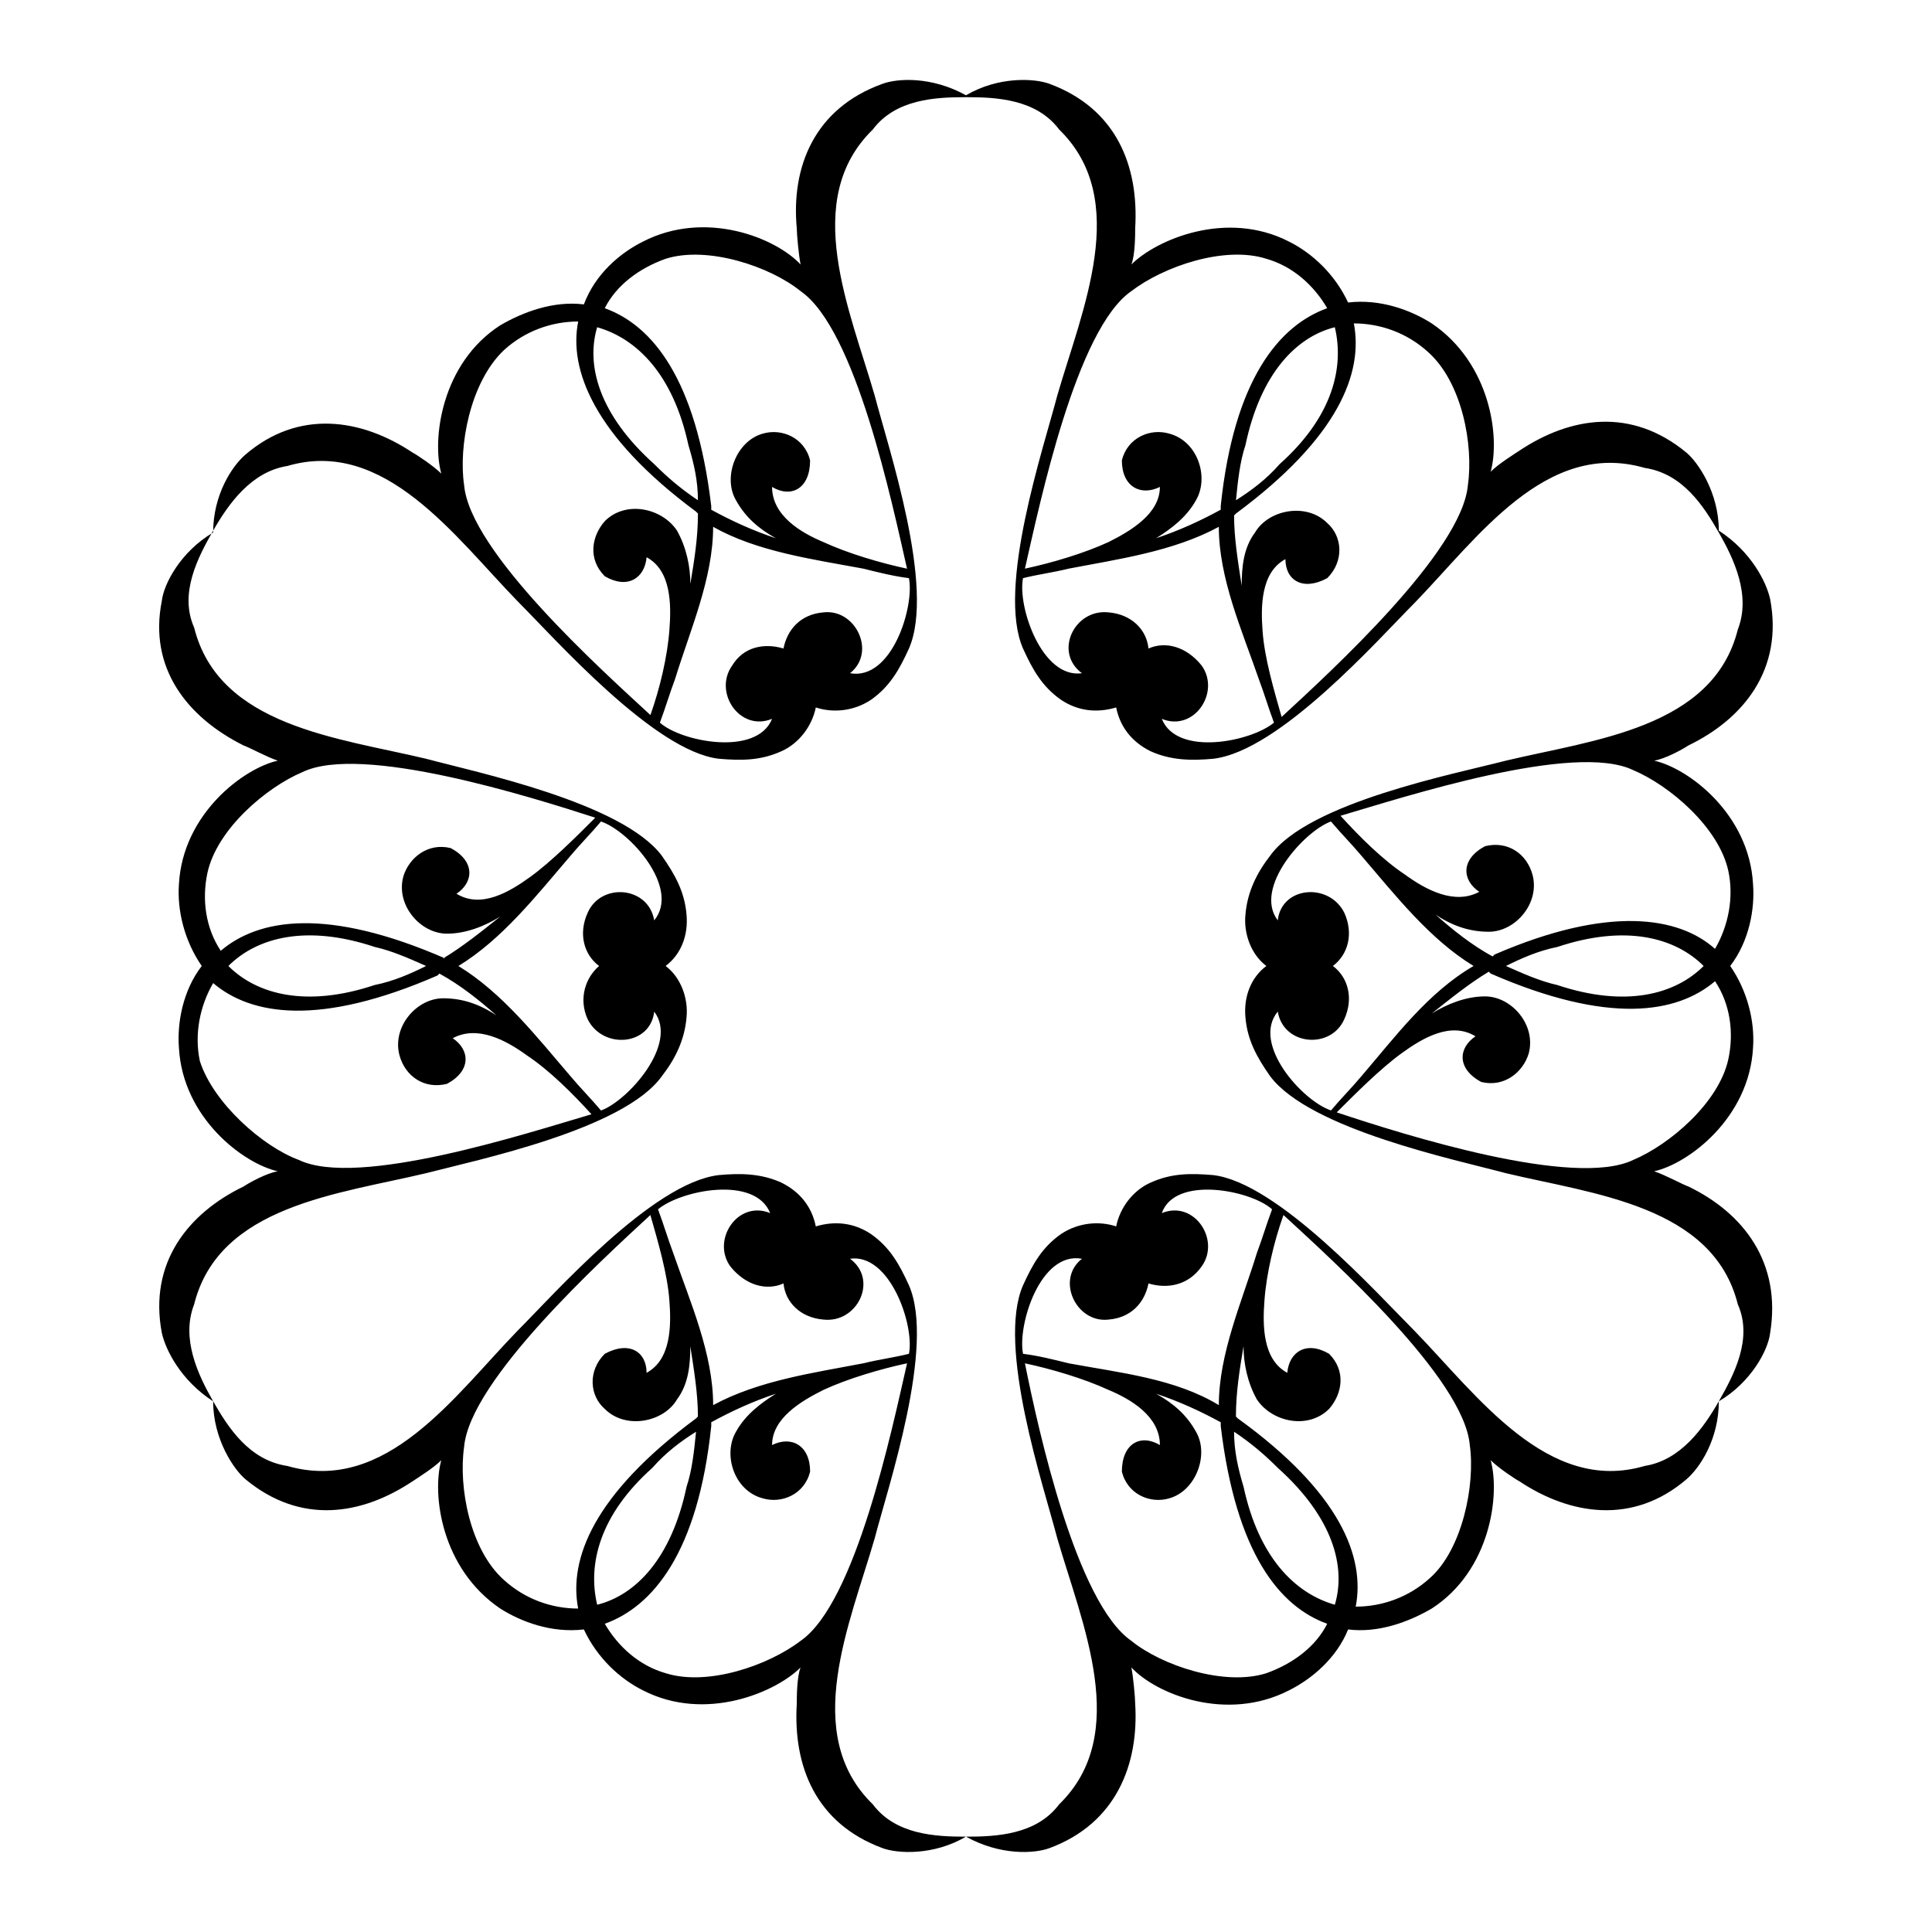
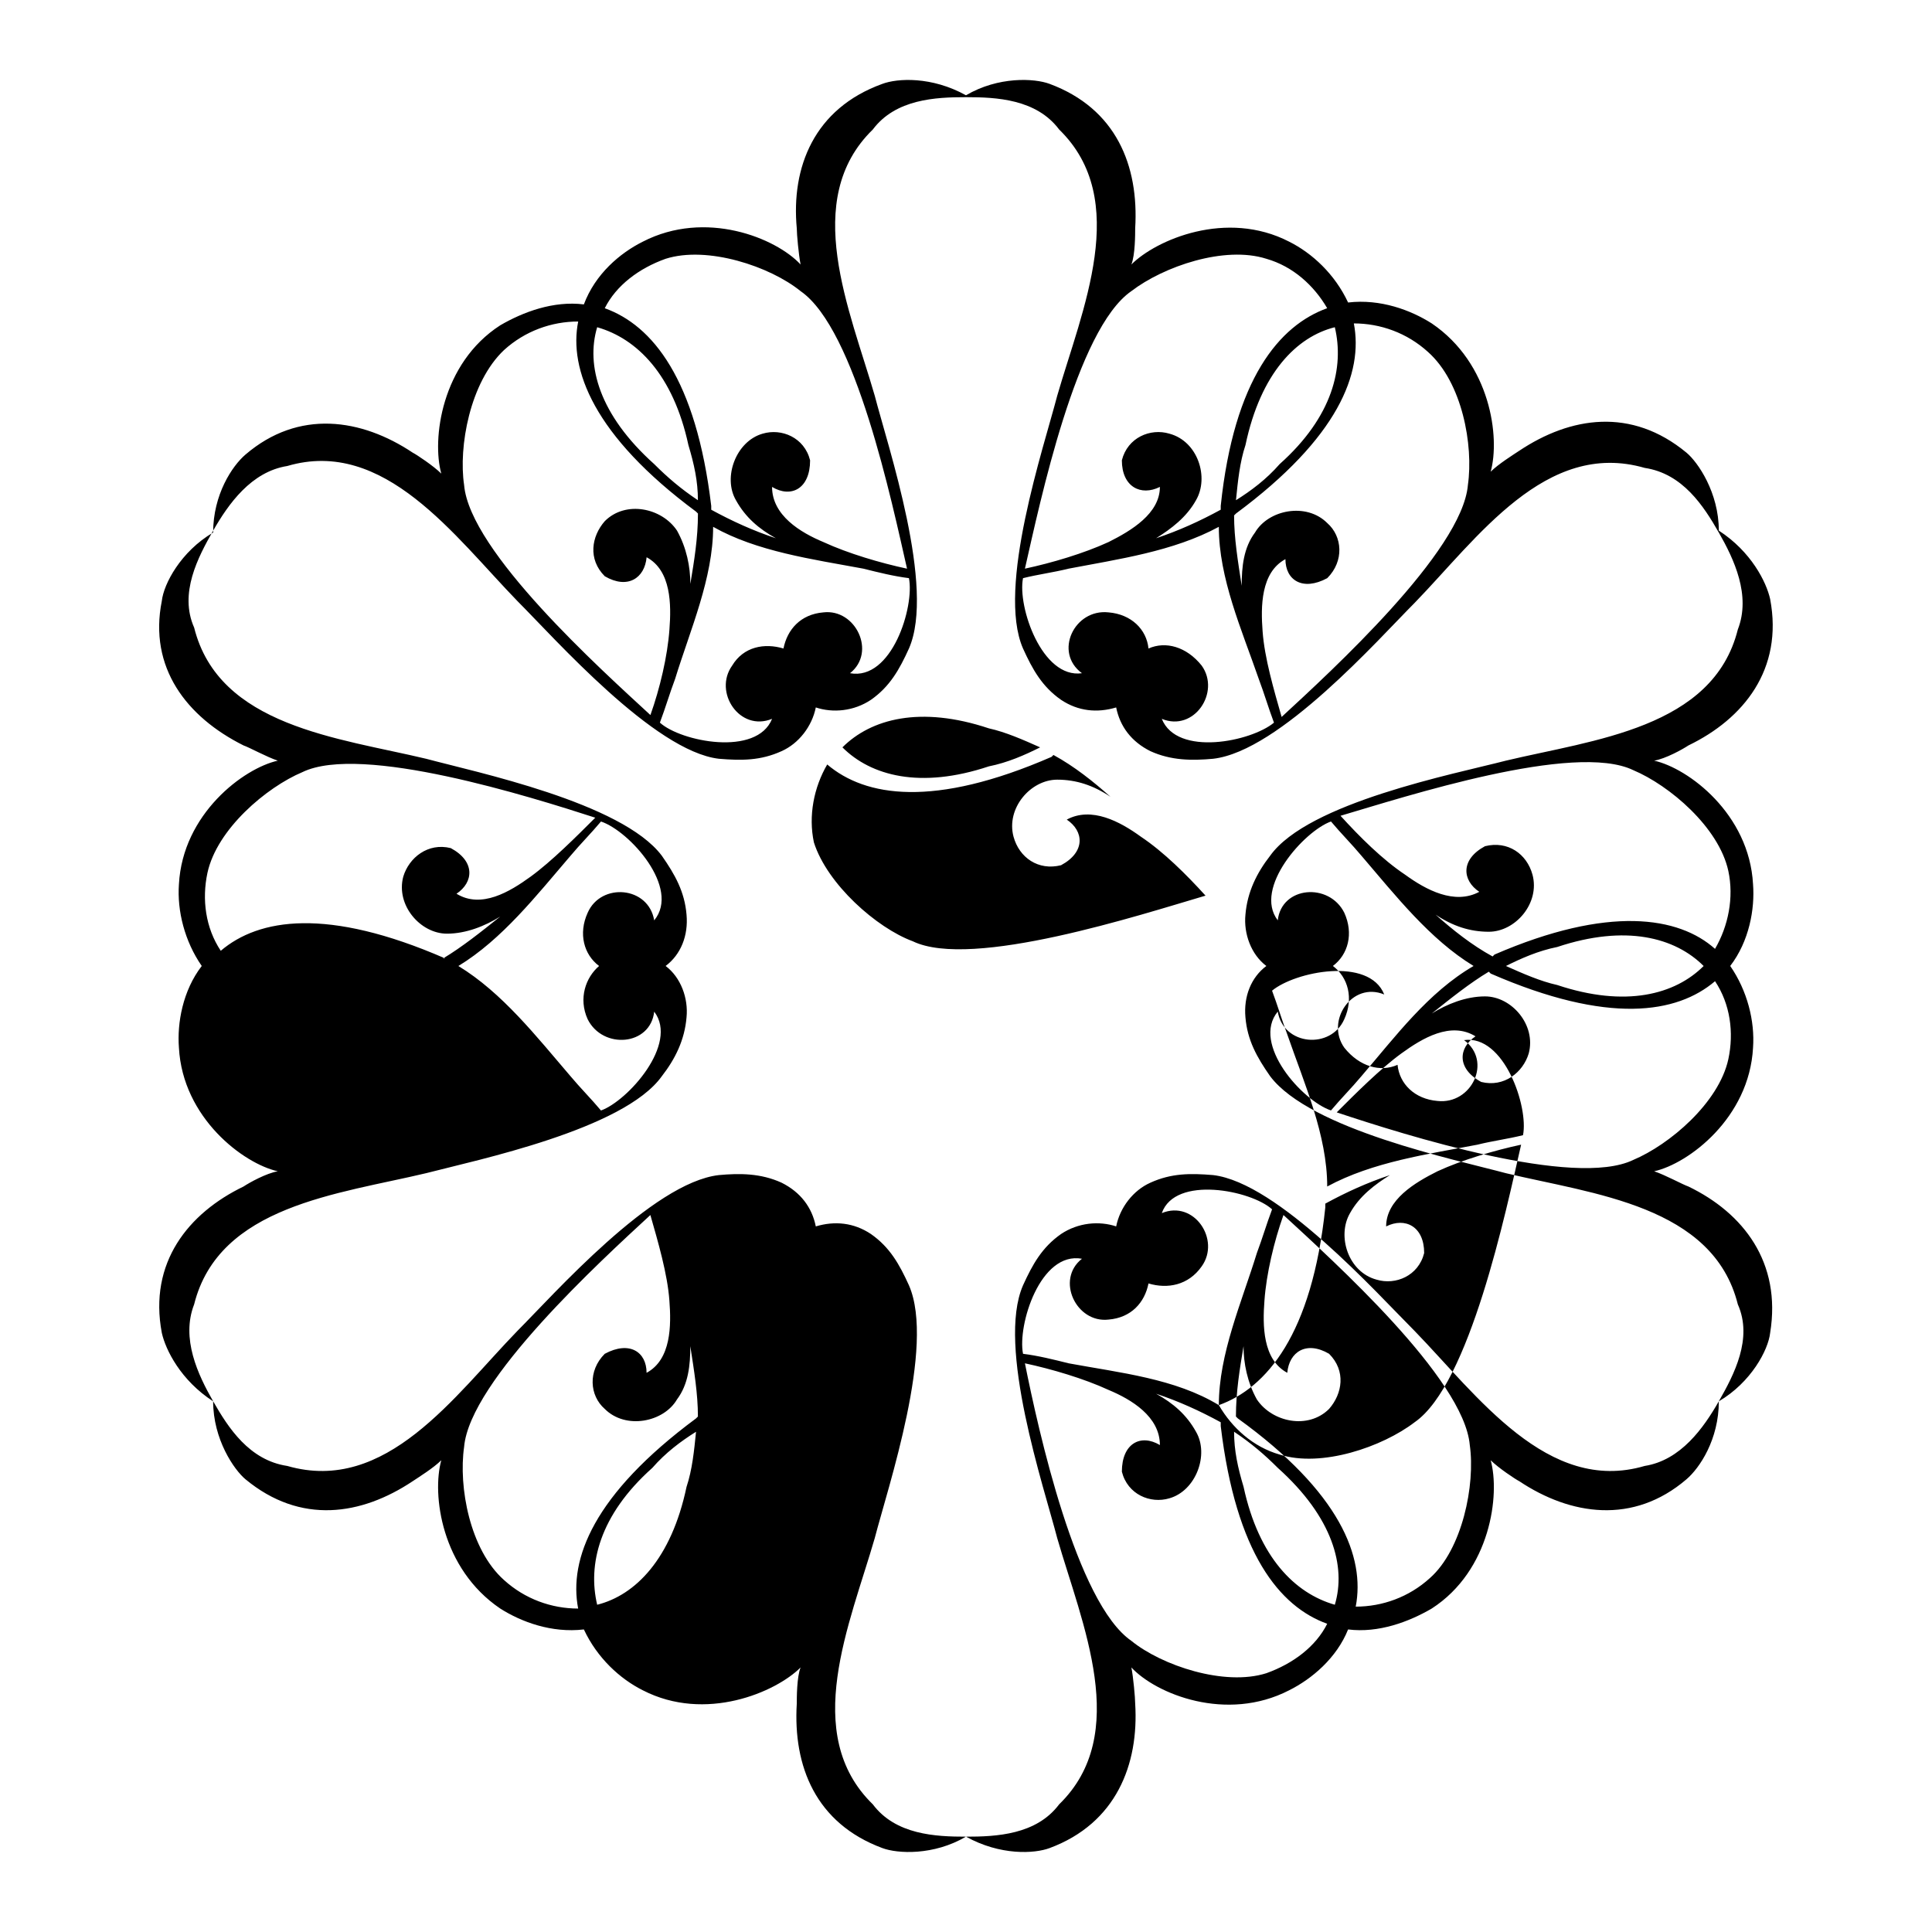
<svg xmlns="http://www.w3.org/2000/svg" fill="#000000" width="800px" height="800px" version="1.1" viewBox="144 144 512 512">
-   <path d="m334.5 345.08c6.047 0.504 11.082 0.504 16.625-2.016 4.535-2.016 8.062-6.551 9.07-11.586 4.535 1.512 10.078 1.008 14.609-2.016 5.039-3.527 7.559-8.062 10.078-13.602 7.055-16.121-5.543-53.402-9.07-67.008-6.551-22.672-19.648-51.891-0.504-70.535 6.047-8.062 16.625-8.566 24.688-8.566s18.641 0.504 24.688 8.566c19.145 18.641 6.047 47.863-0.504 70.535-3.527 13.602-16.121 50.883-9.07 67.008 2.519 5.543 5.039 10.078 10.078 13.602 4.535 3.023 9.574 3.527 14.609 2.016 1.008 5.039 4.031 9.07 9.07 11.586 5.543 2.519 11.082 2.519 16.625 2.016 17.633-2.016 43.832-31.738 53.402-41.312 16.625-17.129 34.762-43.328 60.961-35.77 10.078 1.512 15.617 10.078 19.648 17.129 4.031 7.055 8.566 16.625 5.039 25.695-6.551 26.199-38.289 29.223-61.465 34.762-13.605 3.527-52.398 11.086-62.473 25.191-3.527 4.535-6.047 9.574-6.551 15.617-0.504 5.039 1.512 10.578 5.543 13.602-4.031 3.023-6.047 8.062-5.543 13.602 0.504 6.047 3.023 10.578 6.551 15.617 10.578 14.105 49.375 22.168 62.473 25.695 23.176 5.543 54.914 8.566 61.465 34.762 4.031 9.07-1.008 18.641-5.039 25.695-4.031 7.055-10.078 15.617-19.648 17.129-25.695 7.559-44.336-18.641-60.961-35.77-10.078-10.078-36.273-39.297-53.402-41.312-6.047-0.504-11.082-0.504-16.625 2.016-4.535 2.016-8.062 6.551-9.07 11.586-4.535-1.512-10.078-1.008-14.609 2.016-5.039 3.527-7.559 8.062-10.078 13.602-7.055 16.121 5.543 53.402 9.07 67.008 6.551 22.672 19.648 51.891 0.504 70.535-6.047 8.062-16.625 8.566-24.688 8.566s-18.641-0.504-24.688-8.566c-19.145-18.641-6.047-47.863 0.504-70.535 3.527-13.602 16.121-50.883 9.07-67.008-2.519-5.543-5.039-10.078-10.078-13.602-4.535-3.023-9.574-3.527-14.609-2.016-1.008-5.039-4.031-9.07-9.07-11.586-5.543-2.519-11.082-2.519-16.625-2.016-17.633 2.016-43.832 31.738-53.402 41.312-16.625 17.129-34.762 43.328-60.961 35.77-10.078-1.512-15.617-10.078-19.648-17.129-4.031-7.055-8.566-16.625-5.039-25.695 6.551-26.199 38.289-29.223 61.465-34.762 13.602-3.527 52.395-11.586 62.473-25.695 3.527-4.535 6.047-9.574 6.551-15.617 0.504-5.039-1.512-10.578-5.543-13.602 4.031-3.023 6.047-8.062 5.543-13.602-0.504-6.047-3.023-10.578-6.551-15.617-10.578-14.105-49.375-22.168-62.473-25.695-23.176-5.539-54.918-8.562-61.465-34.762-4.031-9.07 1.008-18.641 5.039-25.695s10.078-15.617 19.648-17.129c25.695-7.559 44.336 18.641 60.961 35.77 10.074 10.078 36.273 39.801 53.402 41.816zm17.129-29.219c1.008-5.039 4.535-9.07 10.578-9.574 8.566-1.008 14.105 10.578 7.055 16.121 11.082 2.016 17.129-17.633 15.617-25.191-4.031-0.504-8.062-1.512-12.09-2.519-13.602-2.519-28.215-4.535-39.801-11.082 0 13.602-6.047 27.207-10.078 40.305-1.512 4.031-2.519 7.559-4.031 11.586 5.543 5.039 25.695 9.07 29.727-1.008-8.566 3.527-15.617-7.055-10.578-14.105 3.023-5.035 8.562-6.043 13.602-4.531zm-19.145-36.777c5.543 3.023 11.082 5.543 17.129 7.559-4.535-2.519-8.062-5.543-10.578-10.078-3.527-6.047 0-15.617 7.055-17.633 5.039-1.512 11.082 1.008 12.594 7.055 0 7.559-5.039 10.078-10.078 7.055 0 7.559 7.559 12.09 13.602 14.609 6.551 3.023 15.113 5.543 22.168 7.055-4.031-17.633-13.602-63.48-28.215-73.555-8.062-6.551-24.688-12.09-35.77-8.566-7.055 2.519-13.098 7.055-16.121 13.098 12.594 4.535 24.184 18.641 28.215 52.395zm-33.754-54.414c-8.062-1.008-16.121 2.016-22.168 5.543-15.617 10.078-18.137 30.23-15.617 39.297-2.016-2.016-6.551-5.039-7.559-5.543-13.602-9.07-30.23-11.586-44.336 0.504-3.527 3.023-8.566 10.578-8.566 20.656-8.566 5.039-13.098 13.602-13.602 18.137-3.527 17.637 6.551 30.734 21.664 38.289 1.512 0.504 6.047 3.023 9.07 4.031-9.07 2.016-25.191 14.105-26.199 32.746-0.504 7.055 1.512 15.113 6.047 21.664-5.039 6.551-6.551 15.113-6.047 21.664 1.008 18.641 17.129 30.73 26.199 32.746-3.023 0.504-7.559 3.023-9.07 4.031-14.609 7.055-25.191 20.152-21.664 38.793 1.008 4.535 5.039 12.594 13.602 18.137 0 10.078 5.543 18.137 8.566 20.656 14.609 12.09 30.73 9.574 44.336 0.504 1.512-1.008 5.543-3.527 7.559-5.543-2.519 9.07 0 28.719 15.617 39.297 5.543 3.527 13.602 6.551 22.168 5.543 3.527 7.559 9.574 13.098 15.617 16.121 16.625 8.566 35.266 0.504 41.816-6.047-1.008 2.519-1.008 8.062-1.008 9.574-1.008 16.625 5.039 31.738 22.672 38.289 4.031 1.512 13.602 2.016 22.168-3.023 9.07 5.039 18.137 4.535 22.168 3.023 17.633-6.551 23.68-22.168 22.672-38.289 0-1.512-0.504-7.055-1.008-9.574 6.551 7.055 25.191 14.609 41.816 6.047 6.047-3.023 12.594-8.566 15.617-16.121 8.062 1.008 16.121-2.016 22.168-5.543 15.617-10.078 18.137-30.23 15.617-39.297 2.016 2.016 6.551 5.039 7.559 5.543 13.602 9.07 30.23 11.586 44.336-0.504 3.527-3.023 8.566-10.578 8.566-20.656 8.566-5.039 13.098-13.602 13.602-18.137 3.023-18.641-7.055-31.738-21.664-38.793-1.512-0.504-6.047-3.023-9.07-4.031 9.07-2.016 25.191-14.105 26.199-32.746 0.504-7.055-1.512-15.113-6.047-21.664 5.039-6.551 6.551-15.113 6.047-21.664-1.008-18.641-17.129-30.73-26.199-32.746 3.023-0.504 7.559-3.023 9.07-4.031 14.609-7.055 25.191-20.152 21.664-38.793-1.008-4.535-5.039-12.594-13.602-18.137 0-10.078-5.543-18.137-8.566-20.656-14.609-12.09-30.73-9.574-44.336-0.504-1.512 1.008-5.543 3.527-7.559 5.543 2.519-9.07 0-28.719-15.617-39.297-5.543-3.527-13.602-6.551-22.168-5.543-3.527-7.559-9.574-13.098-15.617-16.121-16.625-8.566-35.266-0.504-41.816 6.047 1.008-2.519 1.008-8.062 1.008-9.574 1.008-16.625-5.039-31.738-22.672-38.289-4.031-1.512-13.602-2.016-22.168 3.023-9.07-5.039-18.137-4.535-22.168-3.023-18.137 6.551-24.184 22.168-22.672 38.289 0 1.512 0.504 7.055 1.008 9.574-6.551-7.055-25.191-14.609-41.816-6.047-6.047 3.023-12.598 8.566-15.617 16.625zm196.99 1.008c-3.527-6.047-9.07-11.082-16.121-13.098-11.082-3.527-27.207 2.016-35.77 8.566-14.609 10.078-24.184 55.922-28.215 73.555 7.055-1.512 15.617-4.031 22.168-7.055 6.047-3.023 13.602-7.559 13.602-14.609-5.039 2.519-10.078 0-10.078-7.055 1.512-6.047 7.559-8.566 12.594-7.055 7.559 2.016 10.578 11.586 7.055 17.633-2.519 4.535-6.551 7.559-10.578 10.078 6.047-2.016 11.586-4.535 17.129-7.559v-1.008c3.527-33.754 15.621-47.859 28.215-52.395zm-28.719 57.938c-12.09 6.551-26.703 8.566-39.801 11.082-4.031 1.008-8.062 1.512-12.09 2.519-1.512 7.559 5.039 26.703 15.617 25.191-7.559-5.543-2.016-17.129 7.055-16.121 6.047 0.504 10.078 4.535 10.578 9.574 4.535-2.016 10.078-0.504 14.105 4.535 5.039 7.055-2.016 17.633-10.578 14.105 4.031 10.078 23.68 6.047 29.727 1.008-1.512-4.031-2.519-7.559-4.031-11.586-4.535-13.102-10.582-26.703-10.582-40.309zm-200.01-11.082c1.512 17.633 36.273 48.871 49.375 60.961 2.519-7.055 4.535-15.617 5.039-22.672 0.504-6.551 0.504-15.617-6.047-19.145-0.504 5.543-5.039 8.566-11.082 5.039-4.535-4.535-3.527-10.578 0-14.609 5.543-5.543 15.113-3.527 19.145 2.519 2.519 4.535 3.527 9.574 3.527 14.105 1.008-6.047 2.016-12.09 2.016-18.641l-0.504-0.504c-27.207-20.152-33.754-37.785-31.234-50.383-7.055 0-14.105 2.519-19.648 7.559-9.074 8.562-12.098 25.691-10.586 35.77zm35.266-41.816c-3.023 10.078 0.504 23.176 15.113 36.273 3.527 3.527 7.055 6.551 11.586 9.574 0-5.039-1.008-9.574-2.519-14.609-4.027-18.645-13.598-28.215-24.18-31.238zm230.75 41.816c1.512-10.578-1.512-27.207-10.578-35.266-5.543-5.039-12.594-7.559-19.648-7.559 2.519 13.098-4.031 30.23-31.234 50.383l-0.504 0.504c0 6.047 1.008 12.09 2.016 18.641 0-5.039 0.504-10.078 3.527-14.105 3.527-6.047 13.602-8.062 19.145-2.519 4.031 3.527 4.535 10.078 0 14.609-6.551 3.527-11.082 0.504-11.082-5.039-6.551 3.527-6.551 12.594-6.047 19.145 0.504 7.055 3.023 15.617 5.039 22.672 13.094-12.094 47.855-43.832 49.367-61.465zm-35.266-41.816c-10.078 2.519-19.648 12.09-23.68 31.234-1.512 4.535-2.016 9.574-2.519 14.609 4.031-2.519 8.062-5.543 11.586-9.574 14.109-12.59 17.133-25.691 14.613-36.27zm79.098 220.67c9.574-4.031 22.672-15.113 25.191-26.703 1.512-7.055 0.504-14.609-3.527-20.656-10.078 8.566-28.215 11.586-59.449-2.016l-0.504-0.504c-5.039 3.023-10.078 7.055-15.113 11.082 4.031-2.519 9.07-4.535 14.105-4.535 7.055 0 13.602 7.559 11.586 15.113-1.512 5.039-6.551 9.07-12.594 7.559-6.551-3.527-6.047-9.07-1.512-12.09-6.551-4.031-14.105 0.504-19.648 4.535-5.543 4.031-12.09 10.578-17.129 15.617 18.137 6.047 62.977 20.156 78.594 12.598zm18.641-51.387c-7.559-7.559-20.656-11.082-38.793-5.039-5.039 1.008-9.574 3.023-13.602 5.039 4.535 2.016 9.07 4.031 13.602 5.039 18.137 6.043 31.234 2.516 38.793-5.039zm-151.65 178.85c8.062 6.551 24.688 12.09 35.77 8.566 7.055-2.519 13.098-7.055 16.121-13.098-12.594-4.535-24.184-18.641-28.215-52.395v-1.008c-5.543-3.023-11.082-5.543-17.129-7.559 4.535 2.519 8.062 5.543 10.578 10.078 3.527 6.047 0 15.617-7.055 17.633-5.039 1.512-11.082-1.008-12.594-7.055 0-7.559 5.039-10.078 10.078-7.055 0-7.559-7.559-12.09-13.602-14.609-6.551-3.023-15.113-5.543-22.168-7.055 3.531 17.633 13.605 63.477 28.215 73.555zm53.91-9.574c3.023-10.078-0.504-23.176-15.113-36.273-3.527-3.527-7.055-6.551-11.586-9.574 0 5.039 1.008 9.574 2.519 14.609 4.027 18.645 13.598 28.215 24.18 31.238zm-230.75-41.816c-1.512 10.578 1.512 27.207 10.578 35.266 5.543 5.039 12.594 7.559 19.648 7.559-2.519-13.098 4.031-30.23 31.234-50.383l0.504-0.504c0-6.047-1.008-12.09-2.016-18.641 0 5.039-0.504 10.078-3.527 14.105-3.527 6.047-13.602 8.062-19.145 2.519-4.031-3.527-4.535-10.078 0-14.609 6.551-3.527 11.082-0.504 11.082 5.039 6.551-3.527 6.551-12.594 6.047-19.145-0.504-7.055-3.023-15.617-5.039-22.672-13.094 12.094-47.855 43.832-49.367 61.465zm35.266 41.816c10.078-2.519 19.648-12.09 23.68-31.234 1.512-4.535 2.016-9.574 2.519-14.609-4.031 2.519-8.062 5.543-11.586 9.574-14.109 12.59-17.129 25.691-14.613 36.27zm0.504-169.28c-4.031-3.023-5.543-8.566-3.023-14.105 3.527-8.062 16.121-7.055 17.633 2.016 7.055-8.566-6.551-23.68-14.105-26.199-2.519 3.023-5.543 6.047-8.062 9.07-9.07 10.578-18.137 22.168-29.727 29.223 11.586 7.055 20.656 18.641 29.727 29.223 2.519 3.023 5.543 6.047 8.062 9.07 7.055-2.519 20.656-17.633 14.105-26.199-1.008 9.07-13.602 10.078-17.633 2.016-2.516-5.551-0.5-11.094 3.023-14.113zm-41.312-2.016c5.039-3.023 10.078-7.055 15.113-11.082-4.031 2.519-9.07 4.535-14.105 4.535-7.055 0-13.602-7.559-11.586-15.113 1.512-5.039 6.551-9.07 12.594-7.559 6.551 3.527 6.047 9.07 1.512 12.09 6.551 4.031 14.105-0.504 19.648-4.535s12.09-10.578 17.129-15.617c-17.129-5.543-61.969-19.648-77.586-12.09-9.574 4.031-22.672 15.113-25.191 26.703-1.512 7.055-0.504 14.609 3.527 20.656 10.078-8.566 28.215-11.586 59.449 2.016zm337.05-2.519c3.527-6.047 5.039-13.602 3.527-20.656-2.519-11.586-15.617-22.672-25.191-26.703-15.617-7.559-60.457 7.055-77.586 12.09 5.039 5.543 11.082 11.586 17.129 15.617 5.543 4.031 13.098 8.062 19.648 4.535-4.535-3.023-5.039-8.566 1.512-12.09 6.047-1.512 11.082 2.016 12.594 7.559 2.016 7.559-4.535 15.113-11.586 15.113-5.039 0-9.574-1.512-14.105-4.535 4.535 4.031 9.574 8.062 15.113 11.082l0.504-0.504c30.227-13.098 48.867-10.074 58.441-1.508zm-63.984 4.535c-11.586-7.055-20.656-18.641-29.727-29.223-2.519-3.023-5.543-6.047-8.062-9.07-7.055 2.519-20.656 17.633-14.105 26.199 1.008-9.07 13.602-10.078 17.633-2.016 2.519 5.543 1.008 11.082-3.023 14.105 4.031 3.023 5.543 8.566 3.023 14.105-3.527 8.062-16.121 7.055-17.633-2.016-7.055 8.566 6.551 23.68 14.105 26.199 2.519-3.023 5.543-6.047 8.062-9.07 9.07-10.574 17.637-22.164 29.727-29.215zm-31.234 169.78c7.055 0 14.105-2.519 19.648-7.559 8.566-7.559 12.09-24.688 10.578-35.266-1.512-17.633-36.273-48.871-49.375-60.961-2.519 7.055-4.535 15.617-5.039 22.672-0.504 6.551-0.504 15.617 6.047 19.145 0.504-5.543 5.039-8.566 11.082-5.039 4.535 4.535 3.527 10.578 0 14.609-5.543 5.543-15.113 3.527-19.145-2.519-2.519-4.535-3.527-9.574-3.527-14.105-1.008 6.047-2.016 12.09-2.016 18.641l0.504 0.504c27.211 19.652 33.758 36.781 31.242 49.879zm-36.277-53.402c0-13.602 6.047-27.207 10.078-40.305 1.512-4.031 2.519-7.559 4.031-11.586-5.543-5.039-25.695-9.07-29.223 1.004 8.566-3.527 15.617 7.055 10.578 14.105-3.527 5.039-9.07 6.047-14.105 4.535-1.008 5.039-4.535 9.07-10.578 9.574-8.566 1.008-14.105-10.578-7.055-16.121-11.082-2.016-17.129 17.633-15.617 25.191 4.031 0.504 8.062 1.512 12.09 2.519 13.605 2.516 28.215 4.027 39.801 11.082zm-162.73 57.938c3.527 6.047 9.07 11.082 16.121 13.098 11.082 3.527 27.207-2.016 35.77-8.566 14.609-10.078 24.184-55.922 28.215-73.555-7.055 1.512-15.617 4.031-22.168 7.055-6.047 3.023-13.602 7.559-13.602 14.609 5.039-2.519 10.078 0 10.078 7.055-1.512 6.047-7.559 8.566-12.594 7.055-7.559-2.016-10.578-11.586-7.055-17.633 2.519-4.535 6.551-7.559 10.578-10.078-6.047 2.016-11.586 4.535-17.129 7.559v1.008c-3.527 33.754-15.617 47.859-28.215 52.395zm28.719-57.938c12.09-6.551 26.703-8.566 39.801-11.082 4.031-1.008 8.062-1.512 12.09-2.519 1.512-7.559-5.039-26.703-15.617-25.191 7.559 5.543 2.016 17.129-7.055 16.121-6.047-0.504-10.078-4.535-10.578-9.574-4.535 2.016-10.078 0.504-14.105-4.535-5.039-7.055 2.016-17.633 10.578-14.105-4.031-10.078-23.68-6.047-29.727-1.008 1.512 4.031 2.519 7.559 4.031 11.586 4.535 13.102 10.582 26.707 10.582 40.309zm-109.83-64.992c15.617 7.559 60.457-7.055 77.586-12.09-5.039-5.543-11.082-11.586-17.129-15.617-5.543-4.031-13.098-8.062-19.648-4.535 4.535 3.023 5.039 8.566-1.512 12.09-6.047 1.512-11.082-2.016-12.594-7.559-2.016-7.559 4.535-15.113 11.586-15.113 5.039 0 9.574 1.512 14.105 4.535-4.535-4.031-9.574-8.062-15.113-11.082l-0.504 0.504c-31.234 13.602-49.375 10.578-59.449 2.016-3.527 6.047-5.039 13.602-3.527 20.656 3.527 11.082 16.629 22.668 26.199 26.195zm-18.641-51.387c7.559 7.559 20.656 11.082 38.793 5.039 5.039-1.008 9.574-3.023 13.602-5.039-4.535-2.016-9.07-4.031-13.602-5.039-18.137-6.047-31.234-2.519-38.793 5.039z" fill-rule="evenodd" />
+   <path d="m334.5 345.08c6.047 0.504 11.082 0.504 16.625-2.016 4.535-2.016 8.062-6.551 9.07-11.586 4.535 1.512 10.078 1.008 14.609-2.016 5.039-3.527 7.559-8.062 10.078-13.602 7.055-16.121-5.543-53.402-9.07-67.008-6.551-22.672-19.648-51.891-0.504-70.535 6.047-8.062 16.625-8.566 24.688-8.566s18.641 0.504 24.688 8.566c19.145 18.641 6.047 47.863-0.504 70.535-3.527 13.602-16.121 50.883-9.07 67.008 2.519 5.543 5.039 10.078 10.078 13.602 4.535 3.023 9.574 3.527 14.609 2.016 1.008 5.039 4.031 9.07 9.07 11.586 5.543 2.519 11.082 2.519 16.625 2.016 17.633-2.016 43.832-31.738 53.402-41.312 16.625-17.129 34.762-43.328 60.961-35.77 10.078 1.512 15.617 10.078 19.648 17.129 4.031 7.055 8.566 16.625 5.039 25.695-6.551 26.199-38.289 29.223-61.465 34.762-13.605 3.527-52.398 11.086-62.473 25.191-3.527 4.535-6.047 9.574-6.551 15.617-0.504 5.039 1.512 10.578 5.543 13.602-4.031 3.023-6.047 8.062-5.543 13.602 0.504 6.047 3.023 10.578 6.551 15.617 10.578 14.105 49.375 22.168 62.473 25.695 23.176 5.543 54.914 8.566 61.465 34.762 4.031 9.07-1.008 18.641-5.039 25.695-4.031 7.055-10.078 15.617-19.648 17.129-25.695 7.559-44.336-18.641-60.961-35.77-10.078-10.078-36.273-39.297-53.402-41.312-6.047-0.504-11.082-0.504-16.625 2.016-4.535 2.016-8.062 6.551-9.07 11.586-4.535-1.512-10.078-1.008-14.609 2.016-5.039 3.527-7.559 8.062-10.078 13.602-7.055 16.121 5.543 53.402 9.07 67.008 6.551 22.672 19.648 51.891 0.504 70.535-6.047 8.062-16.625 8.566-24.688 8.566s-18.641-0.504-24.688-8.566c-19.145-18.641-6.047-47.863 0.504-70.535 3.527-13.602 16.121-50.883 9.07-67.008-2.519-5.543-5.039-10.078-10.078-13.602-4.535-3.023-9.574-3.527-14.609-2.016-1.008-5.039-4.031-9.07-9.07-11.586-5.543-2.519-11.082-2.519-16.625-2.016-17.633 2.016-43.832 31.738-53.402 41.312-16.625 17.129-34.762 43.328-60.961 35.77-10.078-1.512-15.617-10.078-19.648-17.129-4.031-7.055-8.566-16.625-5.039-25.695 6.551-26.199 38.289-29.223 61.465-34.762 13.602-3.527 52.395-11.586 62.473-25.695 3.527-4.535 6.047-9.574 6.551-15.617 0.504-5.039-1.512-10.578-5.543-13.602 4.031-3.023 6.047-8.062 5.543-13.602-0.504-6.047-3.023-10.578-6.551-15.617-10.578-14.105-49.375-22.168-62.473-25.695-23.176-5.539-54.918-8.562-61.465-34.762-4.031-9.07 1.008-18.641 5.039-25.695s10.078-15.617 19.648-17.129c25.695-7.559 44.336 18.641 60.961 35.77 10.074 10.078 36.273 39.801 53.402 41.816zm17.129-29.219c1.008-5.039 4.535-9.07 10.578-9.574 8.566-1.008 14.105 10.578 7.055 16.121 11.082 2.016 17.129-17.633 15.617-25.191-4.031-0.504-8.062-1.512-12.09-2.519-13.602-2.519-28.215-4.535-39.801-11.082 0 13.602-6.047 27.207-10.078 40.305-1.512 4.031-2.519 7.559-4.031 11.586 5.543 5.039 25.695 9.07 29.727-1.008-8.566 3.527-15.617-7.055-10.578-14.105 3.023-5.035 8.562-6.043 13.602-4.531zm-19.145-36.777c5.543 3.023 11.082 5.543 17.129 7.559-4.535-2.519-8.062-5.543-10.578-10.078-3.527-6.047 0-15.617 7.055-17.633 5.039-1.512 11.082 1.008 12.594 7.055 0 7.559-5.039 10.078-10.078 7.055 0 7.559 7.559 12.09 13.602 14.609 6.551 3.023 15.113 5.543 22.168 7.055-4.031-17.633-13.602-63.48-28.215-73.555-8.062-6.551-24.688-12.09-35.77-8.566-7.055 2.519-13.098 7.055-16.121 13.098 12.594 4.535 24.184 18.641 28.215 52.395zm-33.754-54.414c-8.062-1.008-16.121 2.016-22.168 5.543-15.617 10.078-18.137 30.23-15.617 39.297-2.016-2.016-6.551-5.039-7.559-5.543-13.602-9.07-30.23-11.586-44.336 0.504-3.527 3.023-8.566 10.578-8.566 20.656-8.566 5.039-13.098 13.602-13.602 18.137-3.527 17.637 6.551 30.734 21.664 38.289 1.512 0.504 6.047 3.023 9.07 4.031-9.07 2.016-25.191 14.105-26.199 32.746-0.504 7.055 1.512 15.113 6.047 21.664-5.039 6.551-6.551 15.113-6.047 21.664 1.008 18.641 17.129 30.73 26.199 32.746-3.023 0.504-7.559 3.023-9.07 4.031-14.609 7.055-25.191 20.152-21.664 38.793 1.008 4.535 5.039 12.594 13.602 18.137 0 10.078 5.543 18.137 8.566 20.656 14.609 12.09 30.73 9.574 44.336 0.504 1.512-1.008 5.543-3.527 7.559-5.543-2.519 9.07 0 28.719 15.617 39.297 5.543 3.527 13.602 6.551 22.168 5.543 3.527 7.559 9.574 13.098 15.617 16.121 16.625 8.566 35.266 0.504 41.816-6.047-1.008 2.519-1.008 8.062-1.008 9.574-1.008 16.625 5.039 31.738 22.672 38.289 4.031 1.512 13.602 2.016 22.168-3.023 9.07 5.039 18.137 4.535 22.168 3.023 17.633-6.551 23.68-22.168 22.672-38.289 0-1.512-0.504-7.055-1.008-9.574 6.551 7.055 25.191 14.609 41.816 6.047 6.047-3.023 12.594-8.566 15.617-16.121 8.062 1.008 16.121-2.016 22.168-5.543 15.617-10.078 18.137-30.23 15.617-39.297 2.016 2.016 6.551 5.039 7.559 5.543 13.602 9.07 30.23 11.586 44.336-0.504 3.527-3.023 8.566-10.578 8.566-20.656 8.566-5.039 13.098-13.602 13.602-18.137 3.023-18.641-7.055-31.738-21.664-38.793-1.512-0.504-6.047-3.023-9.07-4.031 9.07-2.016 25.191-14.105 26.199-32.746 0.504-7.055-1.512-15.113-6.047-21.664 5.039-6.551 6.551-15.113 6.047-21.664-1.008-18.641-17.129-30.73-26.199-32.746 3.023-0.504 7.559-3.023 9.07-4.031 14.609-7.055 25.191-20.152 21.664-38.793-1.008-4.535-5.039-12.594-13.602-18.137 0-10.078-5.543-18.137-8.566-20.656-14.609-12.09-30.73-9.574-44.336-0.504-1.512 1.008-5.543 3.527-7.559 5.543 2.519-9.07 0-28.719-15.617-39.297-5.543-3.527-13.602-6.551-22.168-5.543-3.527-7.559-9.574-13.098-15.617-16.121-16.625-8.566-35.266-0.504-41.816 6.047 1.008-2.519 1.008-8.062 1.008-9.574 1.008-16.625-5.039-31.738-22.672-38.289-4.031-1.512-13.602-2.016-22.168 3.023-9.07-5.039-18.137-4.535-22.168-3.023-18.137 6.551-24.184 22.168-22.672 38.289 0 1.512 0.504 7.055 1.008 9.574-6.551-7.055-25.191-14.609-41.816-6.047-6.047 3.023-12.598 8.566-15.617 16.625zm196.99 1.008c-3.527-6.047-9.07-11.082-16.121-13.098-11.082-3.527-27.207 2.016-35.77 8.566-14.609 10.078-24.184 55.922-28.215 73.555 7.055-1.512 15.617-4.031 22.168-7.055 6.047-3.023 13.602-7.559 13.602-14.609-5.039 2.519-10.078 0-10.078-7.055 1.512-6.047 7.559-8.566 12.594-7.055 7.559 2.016 10.578 11.586 7.055 17.633-2.519 4.535-6.551 7.559-10.578 10.078 6.047-2.016 11.586-4.535 17.129-7.559v-1.008c3.527-33.754 15.621-47.859 28.215-52.395zm-28.719 57.938c-12.09 6.551-26.703 8.566-39.801 11.082-4.031 1.008-8.062 1.512-12.09 2.519-1.512 7.559 5.039 26.703 15.617 25.191-7.559-5.543-2.016-17.129 7.055-16.121 6.047 0.504 10.078 4.535 10.578 9.574 4.535-2.016 10.078-0.504 14.105 4.535 5.039 7.055-2.016 17.633-10.578 14.105 4.031 10.078 23.68 6.047 29.727 1.008-1.512-4.031-2.519-7.559-4.031-11.586-4.535-13.102-10.582-26.703-10.582-40.309zm-200.01-11.082c1.512 17.633 36.273 48.871 49.375 60.961 2.519-7.055 4.535-15.617 5.039-22.672 0.504-6.551 0.504-15.617-6.047-19.145-0.504 5.543-5.039 8.566-11.082 5.039-4.535-4.535-3.527-10.578 0-14.609 5.543-5.543 15.113-3.527 19.145 2.519 2.519 4.535 3.527 9.574 3.527 14.105 1.008-6.047 2.016-12.09 2.016-18.641l-0.504-0.504c-27.207-20.152-33.754-37.785-31.234-50.383-7.055 0-14.105 2.519-19.648 7.559-9.074 8.562-12.098 25.691-10.586 35.77zm35.266-41.816c-3.023 10.078 0.504 23.176 15.113 36.273 3.527 3.527 7.055 6.551 11.586 9.574 0-5.039-1.008-9.574-2.519-14.609-4.027-18.645-13.598-28.215-24.18-31.238zm230.75 41.816c1.512-10.578-1.512-27.207-10.578-35.266-5.543-5.039-12.594-7.559-19.648-7.559 2.519 13.098-4.031 30.23-31.234 50.383l-0.504 0.504c0 6.047 1.008 12.09 2.016 18.641 0-5.039 0.504-10.078 3.527-14.105 3.527-6.047 13.602-8.062 19.145-2.519 4.031 3.527 4.535 10.078 0 14.609-6.551 3.527-11.082 0.504-11.082-5.039-6.551 3.527-6.551 12.594-6.047 19.145 0.504 7.055 3.023 15.617 5.039 22.672 13.094-12.094 47.855-43.832 49.367-61.465zm-35.266-41.816c-10.078 2.519-19.648 12.09-23.68 31.234-1.512 4.535-2.016 9.574-2.519 14.609 4.031-2.519 8.062-5.543 11.586-9.574 14.109-12.59 17.133-25.691 14.613-36.27zm79.098 220.67c9.574-4.031 22.672-15.113 25.191-26.703 1.512-7.055 0.504-14.609-3.527-20.656-10.078 8.566-28.215 11.586-59.449-2.016l-0.504-0.504c-5.039 3.023-10.078 7.055-15.113 11.082 4.031-2.519 9.07-4.535 14.105-4.535 7.055 0 13.602 7.559 11.586 15.113-1.512 5.039-6.551 9.07-12.594 7.559-6.551-3.527-6.047-9.07-1.512-12.09-6.551-4.031-14.105 0.504-19.648 4.535-5.543 4.031-12.09 10.578-17.129 15.617 18.137 6.047 62.977 20.156 78.594 12.598zm18.641-51.387c-7.559-7.559-20.656-11.082-38.793-5.039-5.039 1.008-9.574 3.023-13.602 5.039 4.535 2.016 9.07 4.031 13.602 5.039 18.137 6.043 31.234 2.516 38.793-5.039zm-151.65 178.85c8.062 6.551 24.688 12.09 35.77 8.566 7.055-2.519 13.098-7.055 16.121-13.098-12.594-4.535-24.184-18.641-28.215-52.395v-1.008c-5.543-3.023-11.082-5.543-17.129-7.559 4.535 2.519 8.062 5.543 10.578 10.078 3.527 6.047 0 15.617-7.055 17.633-5.039 1.512-11.082-1.008-12.594-7.055 0-7.559 5.039-10.078 10.078-7.055 0-7.559-7.559-12.09-13.602-14.609-6.551-3.023-15.113-5.543-22.168-7.055 3.531 17.633 13.605 63.477 28.215 73.555zm53.91-9.574c3.023-10.078-0.504-23.176-15.113-36.273-3.527-3.527-7.055-6.551-11.586-9.574 0 5.039 1.008 9.574 2.519 14.609 4.027 18.645 13.598 28.215 24.18 31.238zm-230.75-41.816c-1.512 10.578 1.512 27.207 10.578 35.266 5.543 5.039 12.594 7.559 19.648 7.559-2.519-13.098 4.031-30.23 31.234-50.383l0.504-0.504c0-6.047-1.008-12.09-2.016-18.641 0 5.039-0.504 10.078-3.527 14.105-3.527 6.047-13.602 8.062-19.145 2.519-4.031-3.527-4.535-10.078 0-14.609 6.551-3.527 11.082-0.504 11.082 5.039 6.551-3.527 6.551-12.594 6.047-19.145-0.504-7.055-3.023-15.617-5.039-22.672-13.094 12.094-47.855 43.832-49.367 61.465zm35.266 41.816c10.078-2.519 19.648-12.09 23.68-31.234 1.512-4.535 2.016-9.574 2.519-14.609-4.031 2.519-8.062 5.543-11.586 9.574-14.109 12.59-17.129 25.691-14.613 36.27zm0.504-169.28c-4.031-3.023-5.543-8.566-3.023-14.105 3.527-8.062 16.121-7.055 17.633 2.016 7.055-8.566-6.551-23.68-14.105-26.199-2.519 3.023-5.543 6.047-8.062 9.07-9.07 10.578-18.137 22.168-29.727 29.223 11.586 7.055 20.656 18.641 29.727 29.223 2.519 3.023 5.543 6.047 8.062 9.07 7.055-2.519 20.656-17.633 14.105-26.199-1.008 9.07-13.602 10.078-17.633 2.016-2.516-5.551-0.5-11.094 3.023-14.113zm-41.312-2.016c5.039-3.023 10.078-7.055 15.113-11.082-4.031 2.519-9.07 4.535-14.105 4.535-7.055 0-13.602-7.559-11.586-15.113 1.512-5.039 6.551-9.07 12.594-7.559 6.551 3.527 6.047 9.07 1.512 12.09 6.551 4.031 14.105-0.504 19.648-4.535s12.09-10.578 17.129-15.617c-17.129-5.543-61.969-19.648-77.586-12.09-9.574 4.031-22.672 15.113-25.191 26.703-1.512 7.055-0.504 14.609 3.527 20.656 10.078-8.566 28.215-11.586 59.449 2.016zm337.05-2.519c3.527-6.047 5.039-13.602 3.527-20.656-2.519-11.586-15.617-22.672-25.191-26.703-15.617-7.559-60.457 7.055-77.586 12.09 5.039 5.543 11.082 11.586 17.129 15.617 5.543 4.031 13.098 8.062 19.648 4.535-4.535-3.023-5.039-8.566 1.512-12.09 6.047-1.512 11.082 2.016 12.594 7.559 2.016 7.559-4.535 15.113-11.586 15.113-5.039 0-9.574-1.512-14.105-4.535 4.535 4.031 9.574 8.062 15.113 11.082l0.504-0.504c30.227-13.098 48.867-10.074 58.441-1.508zm-63.984 4.535c-11.586-7.055-20.656-18.641-29.727-29.223-2.519-3.023-5.543-6.047-8.062-9.07-7.055 2.519-20.656 17.633-14.105 26.199 1.008-9.07 13.602-10.078 17.633-2.016 2.519 5.543 1.008 11.082-3.023 14.105 4.031 3.023 5.543 8.566 3.023 14.105-3.527 8.062-16.121 7.055-17.633-2.016-7.055 8.566 6.551 23.68 14.105 26.199 2.519-3.023 5.543-6.047 8.062-9.07 9.07-10.574 17.637-22.164 29.727-29.215zm-31.234 169.78c7.055 0 14.105-2.519 19.648-7.559 8.566-7.559 12.09-24.688 10.578-35.266-1.512-17.633-36.273-48.871-49.375-60.961-2.519 7.055-4.535 15.617-5.039 22.672-0.504 6.551-0.504 15.617 6.047 19.145 0.504-5.543 5.039-8.566 11.082-5.039 4.535 4.535 3.527 10.578 0 14.609-5.543 5.543-15.113 3.527-19.145-2.519-2.519-4.535-3.527-9.574-3.527-14.105-1.008 6.047-2.016 12.09-2.016 18.641l0.504 0.504c27.211 19.652 33.758 36.781 31.242 49.879zm-36.277-53.402c0-13.602 6.047-27.207 10.078-40.305 1.512-4.031 2.519-7.559 4.031-11.586-5.543-5.039-25.695-9.07-29.223 1.004 8.566-3.527 15.617 7.055 10.578 14.105-3.527 5.039-9.07 6.047-14.105 4.535-1.008 5.039-4.535 9.07-10.578 9.574-8.566 1.008-14.105-10.578-7.055-16.121-11.082-2.016-17.129 17.633-15.617 25.191 4.031 0.504 8.062 1.512 12.09 2.519 13.605 2.516 28.215 4.027 39.801 11.082zc3.527 6.047 9.07 11.082 16.121 13.098 11.082 3.527 27.207-2.016 35.77-8.566 14.609-10.078 24.184-55.922 28.215-73.555-7.055 1.512-15.617 4.031-22.168 7.055-6.047 3.023-13.602 7.559-13.602 14.609 5.039-2.519 10.078 0 10.078 7.055-1.512 6.047-7.559 8.566-12.594 7.055-7.559-2.016-10.578-11.586-7.055-17.633 2.519-4.535 6.551-7.559 10.578-10.078-6.047 2.016-11.586 4.535-17.129 7.559v1.008c-3.527 33.754-15.617 47.859-28.215 52.395zm28.719-57.938c12.09-6.551 26.703-8.566 39.801-11.082 4.031-1.008 8.062-1.512 12.09-2.519 1.512-7.559-5.039-26.703-15.617-25.191 7.559 5.543 2.016 17.129-7.055 16.121-6.047-0.504-10.078-4.535-10.578-9.574-4.535 2.016-10.078 0.504-14.105-4.535-5.039-7.055 2.016-17.633 10.578-14.105-4.031-10.078-23.68-6.047-29.727-1.008 1.512 4.031 2.519 7.559 4.031 11.586 4.535 13.102 10.582 26.707 10.582 40.309zm-109.83-64.992c15.617 7.559 60.457-7.055 77.586-12.09-5.039-5.543-11.082-11.586-17.129-15.617-5.543-4.031-13.098-8.062-19.648-4.535 4.535 3.023 5.039 8.566-1.512 12.09-6.047 1.512-11.082-2.016-12.594-7.559-2.016-7.559 4.535-15.113 11.586-15.113 5.039 0 9.574 1.512 14.105 4.535-4.535-4.031-9.574-8.062-15.113-11.082l-0.504 0.504c-31.234 13.602-49.375 10.578-59.449 2.016-3.527 6.047-5.039 13.602-3.527 20.656 3.527 11.082 16.629 22.668 26.199 26.195zm-18.641-51.387c7.559 7.559 20.656 11.082 38.793 5.039 5.039-1.008 9.574-3.023 13.602-5.039-4.535-2.016-9.07-4.031-13.602-5.039-18.137-6.047-31.234-2.519-38.793 5.039z" fill-rule="evenodd" />
</svg>